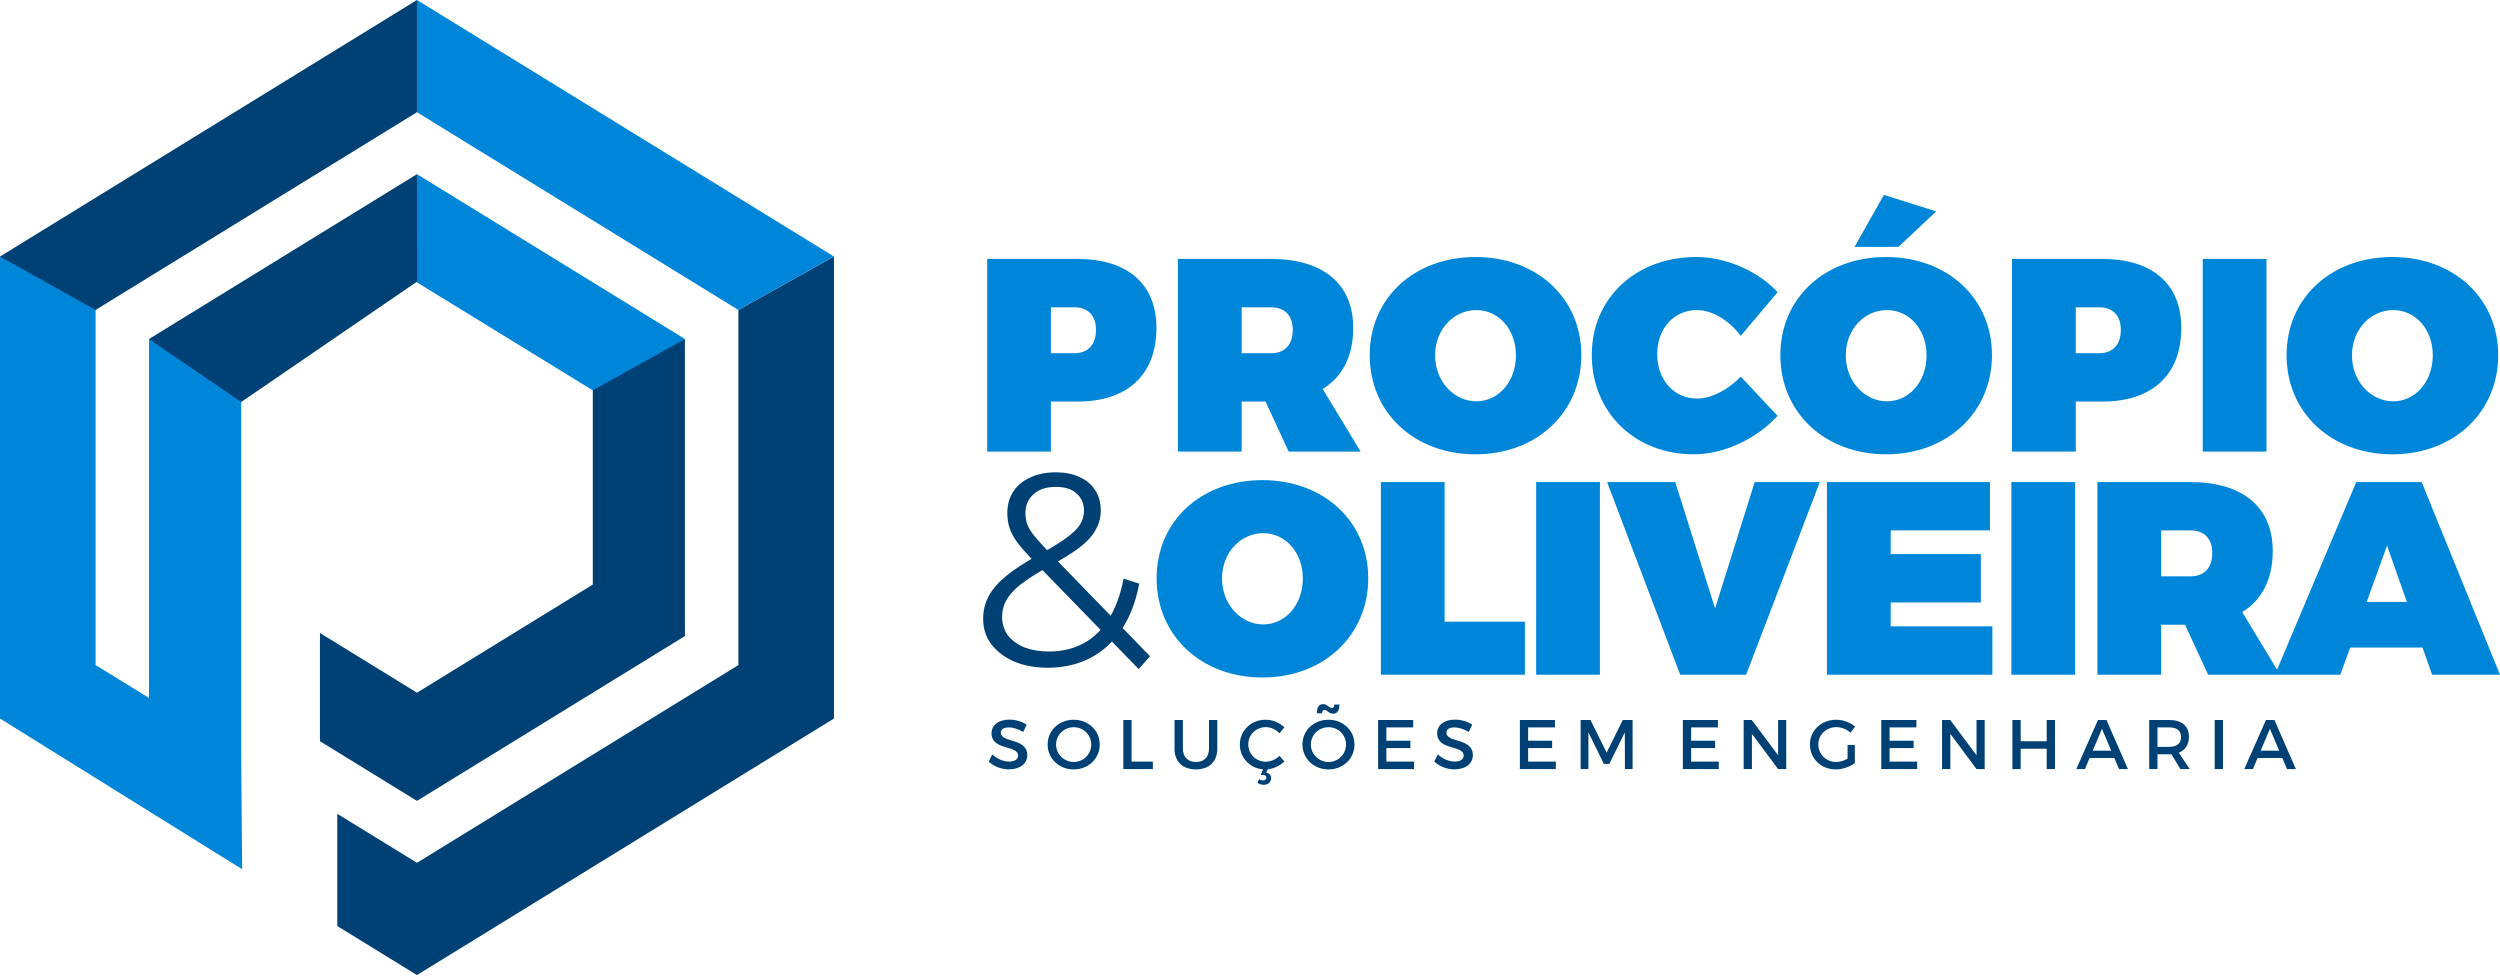
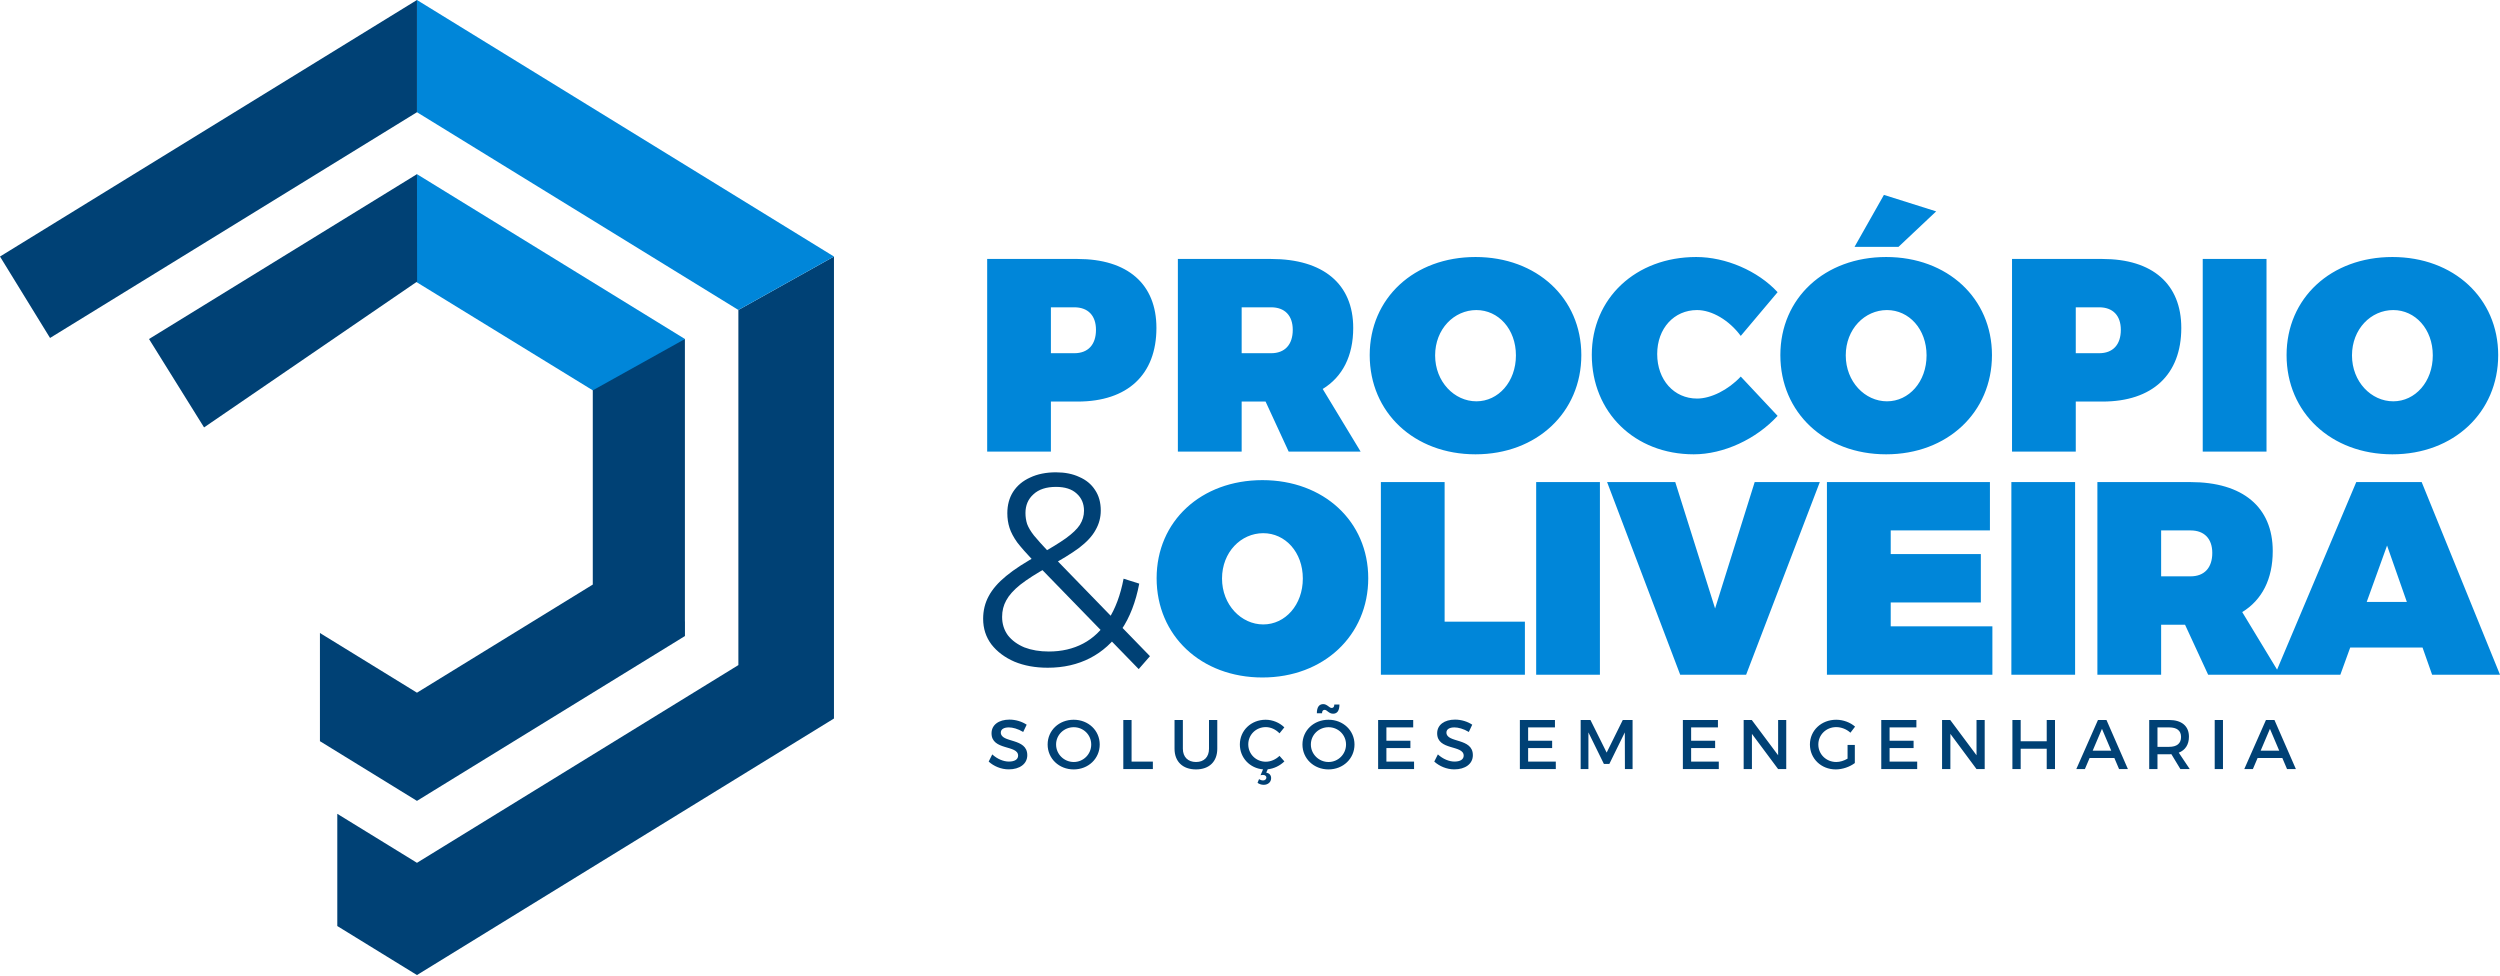
<svg xmlns="http://www.w3.org/2000/svg" width="205" height="80" viewBox="0 0 205 80" fill="none">
  <path fill-rule="evenodd" clip-rule="evenodd" d="M60.547 25.417V54.537L34.191 70.751L27.658 66.733V75.935L34.191 79.954L68.385 58.918V21.036L60.547 25.417ZM48.608 29.268L56.162 27.798V50.959H56.166V52.155L35.613 64.796L34.191 65.672L26.235 60.777V51.906L34.191 56.801L48.608 47.934V29.268Z" fill="#004175" />
  <path fill-rule="evenodd" clip-rule="evenodd" d="M34.191 0L68.385 21.036L60.547 25.417L34.191 9.202V0ZM34.191 14.281L56.166 27.799L48.608 32.008L32.562 22.155L34.191 14.281Z" fill="#0086D9" />
  <path fill-rule="evenodd" clip-rule="evenodd" d="M34.191 0L0 21.036L4.104 27.713L34.191 9.202V0ZM34.202 23.09L16.733 35.048L12.219 27.799L34.191 14.281L34.202 23.09Z" fill="#004175" />
-   <path fill-rule="evenodd" clip-rule="evenodd" d="M7.838 25.417V54.537L12.219 57.23V27.798L19.777 32.967V61.872L19.855 71.277L0 58.918V21.036L7.838 25.417Z" fill="#0086D9" />
  <path d="M85.914 54.754C84.892 54.754 83.983 54.588 83.187 54.258C82.391 53.912 81.76 53.439 81.294 52.838C80.843 52.237 80.618 51.538 80.618 50.742C80.618 50.066 80.768 49.45 81.068 48.894C81.369 48.323 81.85 47.767 82.511 47.227C83.187 46.671 84.081 46.092 85.193 45.491C86.139 44.965 86.875 44.515 87.401 44.139C87.942 43.748 88.325 43.38 88.55 43.035C88.776 42.674 88.889 42.291 88.889 41.885C88.889 41.299 88.686 40.826 88.28 40.465C87.889 40.105 87.326 39.925 86.59 39.925C85.794 39.925 85.178 40.127 84.742 40.533C84.306 40.924 84.088 41.435 84.088 42.066C84.088 42.381 84.133 42.682 84.224 42.967C84.329 43.253 84.516 43.568 84.787 43.914C85.072 44.259 85.463 44.695 85.959 45.221L94.297 53.807L93.373 54.866L84.674 45.919C84.148 45.364 83.728 44.883 83.412 44.477C83.112 44.056 82.901 43.658 82.781 43.283C82.661 42.907 82.601 42.509 82.601 42.088C82.601 41.412 82.759 40.826 83.074 40.33C83.405 39.819 83.871 39.429 84.471 39.158C85.072 38.873 85.778 38.73 86.59 38.73C87.326 38.73 87.965 38.858 88.505 39.113C89.061 39.354 89.49 39.707 89.79 40.173C90.106 40.638 90.263 41.202 90.263 41.863C90.263 42.434 90.121 42.967 89.835 43.463C89.565 43.959 89.114 44.447 88.483 44.928C87.852 45.394 86.996 45.919 85.914 46.505C84.967 47.031 84.216 47.512 83.66 47.948C83.119 48.383 82.736 48.812 82.511 49.232C82.285 49.638 82.173 50.089 82.173 50.584C82.173 51.155 82.331 51.659 82.646 52.094C82.977 52.515 83.427 52.846 83.998 53.086C84.584 53.311 85.253 53.424 86.004 53.424C87.056 53.424 87.995 53.206 88.821 52.77C89.647 52.335 90.338 51.674 90.894 50.787C91.465 49.901 91.878 48.789 92.134 47.452L93.418 47.858C93.133 49.36 92.645 50.622 91.954 51.644C91.262 52.665 90.406 53.439 89.384 53.965C88.363 54.491 87.206 54.754 85.914 54.754Z" fill="#004175" />
  <path d="M83.902 60.021L84.187 59.425C83.812 59.175 83.298 59.008 82.776 59.008C81.899 59.008 81.306 59.44 81.306 60.13C81.306 61.564 83.485 61.062 83.485 61.962C83.485 62.27 83.201 62.449 82.729 62.449C82.296 62.449 81.778 62.243 81.365 61.861L81.072 62.449C81.486 62.827 82.086 63.088 82.717 63.088C83.606 63.088 84.237 62.644 84.237 61.927C84.241 60.477 82.066 60.949 82.066 60.068C82.066 59.795 82.327 59.647 82.725 59.647C83.029 59.647 83.466 59.756 83.902 60.021ZM88.041 59.019C86.841 59.019 85.906 59.892 85.906 61.05C85.906 62.204 86.841 63.092 88.041 63.092C89.246 63.092 90.177 62.204 90.177 61.05C90.177 59.9 89.246 59.019 88.041 59.019ZM88.049 59.631C88.837 59.631 89.48 60.251 89.48 61.05C89.48 61.849 88.837 62.484 88.049 62.484C87.258 62.484 86.599 61.849 86.599 61.05C86.599 60.251 87.254 59.631 88.049 59.631ZM92.111 59.039V63.065H94.535V62.449H92.789V59.039H92.111ZM96.995 61.397V59.039H96.312V61.397C96.312 62.449 96.983 63.092 98.07 63.092C99.158 63.092 99.817 62.449 99.817 61.397V59.039H99.138V61.397C99.138 62.079 98.729 62.484 98.074 62.484C97.412 62.484 96.995 62.075 96.995 61.397ZM103.831 63.353L103.956 63.081C104.463 63.03 104.958 62.788 105.32 62.434L104.919 61.981C104.615 62.278 104.198 62.461 103.796 62.461C102.989 62.461 102.358 61.833 102.358 61.038C102.358 60.247 102.989 59.623 103.796 59.623C104.205 59.623 104.622 59.818 104.919 60.134L105.316 59.643C104.922 59.257 104.353 59.019 103.784 59.019C102.592 59.019 101.668 59.9 101.668 61.046C101.668 62.137 102.482 62.995 103.57 63.088L103.363 63.572C103.426 63.552 103.504 63.544 103.566 63.544C103.757 63.544 103.843 63.654 103.843 63.763C103.843 63.876 103.745 63.996 103.578 63.996C103.461 63.996 103.34 63.958 103.243 63.883L103.118 64.191C103.25 64.293 103.434 64.355 103.625 64.355C103.964 64.355 104.233 64.141 104.233 63.806C104.233 63.552 104.073 63.4 103.831 63.353ZM109.834 57.772H109.413C109.413 57.955 109.339 58.053 109.194 58.053C108.999 58.053 108.828 57.737 108.508 57.737C108.165 57.737 107.982 57.99 107.982 58.489H108.407C108.407 58.306 108.481 58.208 108.621 58.208C108.82 58.208 108.964 58.524 109.311 58.524C109.654 58.524 109.834 58.271 109.834 57.772ZM108.937 59.019C107.733 59.019 106.801 59.892 106.801 61.05C106.801 62.204 107.733 63.092 108.937 63.092C110.138 63.092 111.069 62.204 111.069 61.05C111.069 59.9 110.138 59.019 108.937 59.019ZM108.941 59.631C109.728 59.631 110.375 60.251 110.375 61.05C110.375 61.849 109.728 62.484 108.941 62.484C108.154 62.484 107.491 61.849 107.491 61.05C107.491 60.251 108.146 59.631 108.941 59.631ZM113.006 59.039V63.065H115.953V62.453H113.685V61.342H115.653V60.742H113.685V59.647H115.883V59.039H113.006ZM120.443 60.021L120.724 59.425C120.35 59.175 119.839 59.008 119.313 59.008C118.44 59.008 117.847 59.44 117.847 60.13C117.847 61.564 120.022 61.062 120.022 61.962C120.022 62.27 119.742 62.449 119.266 62.449C118.837 62.449 118.319 62.243 117.906 61.861L117.61 62.449C118.027 62.827 118.623 63.088 119.254 63.088C120.143 63.088 120.774 62.644 120.774 61.927C120.782 60.477 118.607 60.949 118.607 60.068C118.607 59.795 118.865 59.647 119.262 59.647C119.566 59.647 120.003 59.756 120.443 60.021ZM124.629 59.039V63.065H127.576V62.453H125.307V61.342H127.276V60.742H125.307V59.647H127.506V59.039H124.629ZM129.614 59.039V63.065H130.25V60.056L131.52 62.644H131.965L133.235 60.056L133.243 63.065H133.871V59.039H133.068L131.746 61.712L130.417 59.039H129.614ZM137.995 59.039V63.065H140.941V62.453H138.673V61.342H140.641V60.742H138.673V59.647H140.871V59.039H137.995ZM142.98 59.039V63.065H143.658V60.177L145.806 63.065H146.472V59.039H145.806V61.931L143.646 59.039H142.98ZM151.5 62.208C151.216 62.379 150.876 62.484 150.576 62.484C149.754 62.484 149.103 61.857 149.103 61.05C149.103 60.251 149.746 59.623 150.569 59.623C150.99 59.623 151.422 59.795 151.734 60.083L152.116 59.584C151.722 59.237 151.145 59.019 150.569 59.019C149.349 59.019 148.413 59.9 148.413 61.05C148.413 62.204 149.337 63.092 150.53 63.092C151.083 63.092 151.687 62.882 152.096 62.57V61.085H151.5V62.208ZM154.264 59.039V63.065H157.21V62.453H154.946V61.342H156.914V60.742H154.946V59.647H157.144V59.039H154.264ZM159.249 59.039V63.065H159.931V60.177L162.075 63.065H162.745V59.039H162.075V61.931L159.919 59.039H159.249ZM165.017 59.039V63.065H165.696V61.397H167.831V63.065H168.51V59.039H167.831V60.785H165.696V59.039H165.017ZM173.764 63.065H174.489L172.731 59.039H172.033L170.256 63.065H170.961L171.347 62.157H173.378L173.764 63.065ZM171.601 61.553L172.361 59.764L173.121 61.553H171.601ZM179.56 63.065L178.659 61.72C179.193 61.51 179.493 61.058 179.493 60.411C179.493 59.538 178.901 59.039 177.868 59.039H176.235V63.065H176.913V61.849H177.868C177.934 61.849 177.997 61.849 178.055 61.845L178.792 63.065H179.56ZM176.913 61.241V59.647H177.868C178.492 59.647 178.846 59.9 178.846 60.43C178.846 60.976 178.492 61.241 177.868 61.241H176.913ZM181.606 59.039V63.065H182.284V59.039H181.606ZM187.538 63.065H188.263L186.505 59.039H185.808L184.03 63.065H184.736L185.122 62.157H187.152L187.538 63.065ZM185.375 61.553L186.135 59.764L186.895 61.553H185.375Z" fill="#004175" />
  <path d="M88.361 21.235H80.948V37.032H86.174V32.928H88.361C92.462 32.928 94.827 30.722 94.827 26.89C94.827 23.285 92.462 21.235 88.361 21.235ZM103.519 39.371C98.495 39.371 94.843 42.731 94.843 47.416C94.843 52.128 98.495 55.554 103.519 55.554C108.543 55.554 112.196 52.105 112.196 47.416C112.196 42.754 108.543 39.371 103.519 39.371ZM103.586 43.721C105.39 43.721 106.832 45.276 106.832 47.439C106.832 49.602 105.39 51.204 103.586 51.204C101.785 51.204 100.206 49.602 100.206 47.439C100.206 45.276 101.761 43.721 103.586 43.721ZM113.232 39.531V55.328H125.042V50.978H118.459V39.531H113.232ZM125.966 39.531V55.328H131.193V39.531H125.966ZM131.782 39.531L137.776 55.328H143.182L149.224 39.531H143.884L140.637 49.895L137.371 39.531H131.782ZM149.808 39.531V55.328H163.376V51.36H155.039V49.4H162.429V45.436H155.039V43.495H163.174V39.531H149.808ZM164.932 39.531V55.328H170.158V39.531H164.932ZM186.973 55.328L183.863 50.191C185.484 49.197 186.365 47.486 186.365 45.186C186.365 41.581 183.906 39.531 179.626 39.531H171.986V55.328H177.213V51.228H179.174L181.068 55.328H186.973ZM177.213 43.495H179.626C180.752 43.495 181.407 44.173 181.407 45.342C181.407 46.562 180.752 47.26 179.626 47.26H177.213V43.495ZM199.434 55.328H205L198.577 39.531H193.213L186.544 55.328H191.908L192.718 53.095H198.647L199.434 55.328ZM194.071 49.357L195.739 44.734L197.361 49.357H194.071ZM88.092 28.964H86.174V25.199H88.092C89.219 25.199 89.87 25.877 89.87 27.046C89.87 28.266 89.219 28.964 88.092 28.964ZM111.572 37.032L108.462 31.895C110.087 30.901 110.964 29.19 110.964 26.89C110.964 23.285 108.508 21.235 104.229 21.235H96.585V37.032H101.816V32.928H103.777L105.671 37.032H111.572ZM101.816 25.199H104.229C105.355 25.199 106.006 25.877 106.006 27.046C106.006 28.266 105.355 28.964 104.229 28.964H101.816V25.199ZM120.993 21.075C115.969 21.075 112.316 24.435 112.316 29.12C112.316 33.832 115.969 37.254 120.993 37.254C126.021 37.254 129.669 33.809 129.669 29.12C129.669 24.454 126.021 21.075 120.993 21.075ZM121.063 25.425C122.864 25.425 124.306 26.98 124.306 29.143C124.306 31.306 122.864 32.908 121.063 32.908C119.258 32.908 117.68 31.306 117.68 29.143C117.68 26.98 119.235 25.425 121.063 25.425ZM142.742 27.545L145.763 23.959C144.137 22.201 141.502 21.075 139.09 21.075C134.132 21.075 130.527 24.454 130.527 29.096C130.527 33.809 134.042 37.254 138.887 37.254C141.323 37.254 144.005 36.019 145.763 34.101L142.742 30.878C141.705 31.985 140.286 32.682 139.16 32.682C137.266 32.682 135.89 31.151 135.89 29.03C135.89 26.933 137.266 25.425 139.16 25.425C140.376 25.425 141.795 26.259 142.742 27.545ZM154.482 15.981L152.073 20.241H155.678L158.765 17.333L154.482 15.981ZM154.665 21.075C149.637 21.075 145.989 24.435 145.989 29.12C145.989 33.832 149.637 37.254 154.665 37.254C159.689 37.254 163.341 33.809 163.341 29.12C163.341 24.454 159.689 21.075 154.665 21.075ZM154.731 25.425C156.536 25.425 157.978 26.98 157.978 29.143C157.978 31.306 156.536 32.908 154.731 32.908C152.931 32.908 151.352 31.306 151.352 29.143C151.352 26.98 152.907 25.425 154.731 25.425ZM172.4 21.235H164.986V37.032H170.213V32.928H172.4C176.5 32.928 178.866 30.722 178.866 26.89C178.866 23.285 176.5 21.235 172.4 21.235ZM172.131 28.964H170.213V25.199H172.131C173.257 25.199 173.908 25.877 173.908 27.046C173.908 28.266 173.257 28.964 172.131 28.964ZM180.624 21.235V37.032H185.854V21.235H180.624ZM196.176 21.075C191.151 21.075 187.499 24.435 187.499 29.12C187.499 33.832 191.151 37.254 196.176 37.254C201.204 37.254 204.852 33.809 204.852 29.12C204.852 24.454 201.204 21.075 196.176 21.075ZM196.246 25.425C198.047 25.425 199.489 26.98 199.489 29.143C199.489 31.306 198.047 32.908 196.246 32.908C194.441 32.908 192.863 31.306 192.863 29.143C192.863 26.98 194.418 25.425 196.246 25.425Z" fill="#0086D9" />
</svg>